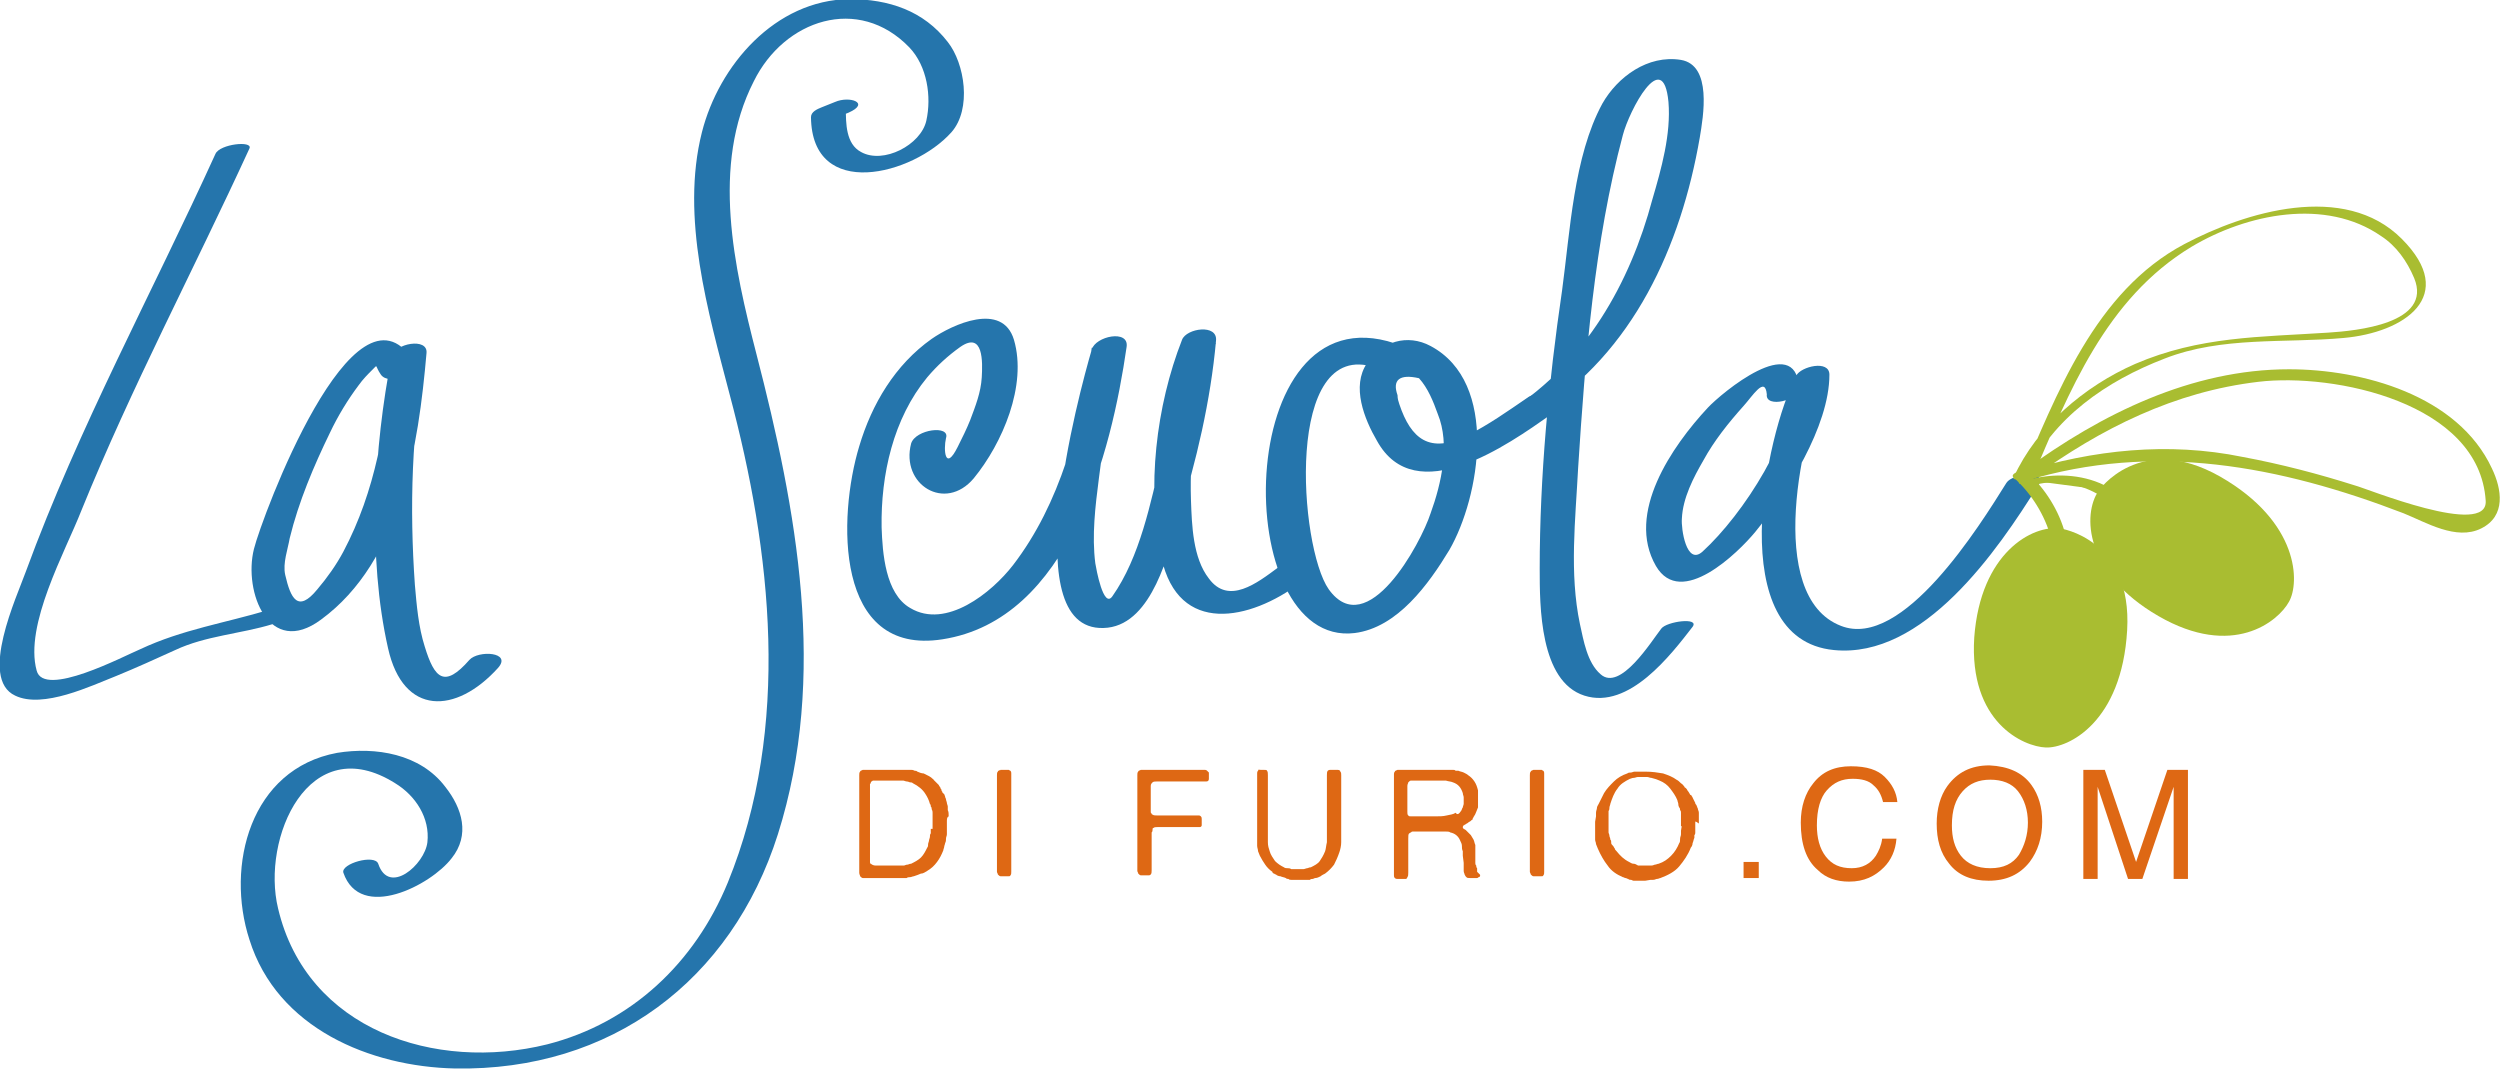
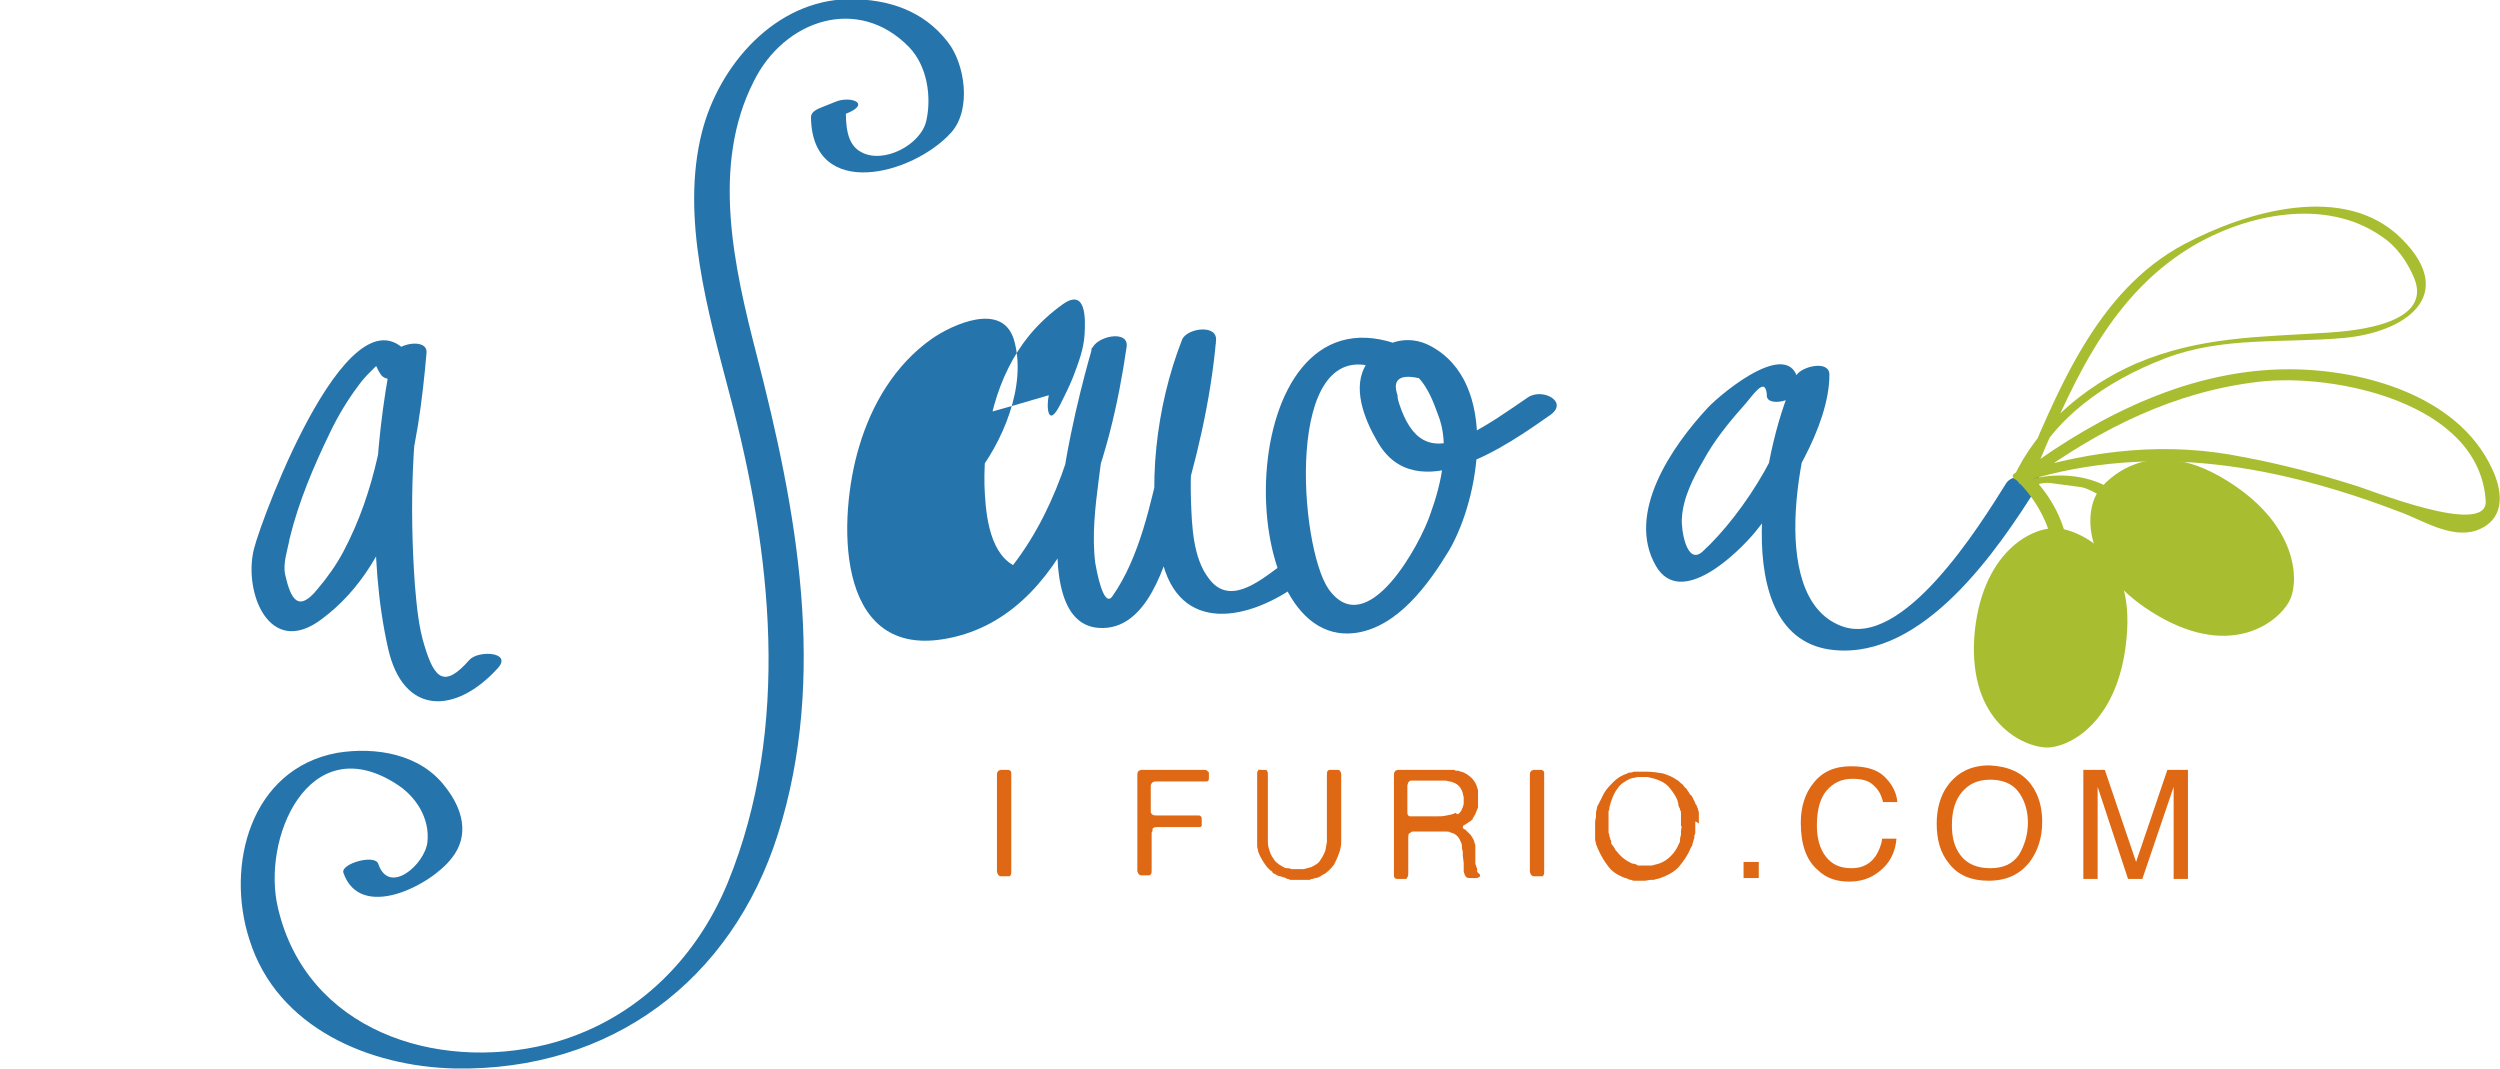
<svg xmlns="http://www.w3.org/2000/svg" version="1.1" id="Livello_1" x="0px" y="0px" viewBox="0 0 279.6 119.6" style="enable-background:new 0 0 279.6 119.6;" xml:space="preserve">
  <style type="text/css">
	.st0{fill:#DE6814;}
	.st1{fill:#2575AC;}
	.st2{fill:#A9BD31;}
</style>
  <g>
-     <path class="st0" d="M105.9,91.9c0,0.1,0,0.2,0,0.3c0,0.1,0,0.2,0,0.3v0.2c0,0,0,0.1,0,0.1c0,0,0,0.1,0,0.1c0,0.1,0,0.1,0,0.2   c0,0.1,0,0.1,0,0.2c0,0.2-0.1,0.3-0.1,0.5c0,0.2,0,0.3-0.1,0.5c0,0.1-0.1,0.3-0.1,0.4c0,0.1-0.1,0.3-0.1,0.4   c-0.2,0.5-0.4,0.9-0.7,1.3c-0.3,0.4-0.6,0.7-1.1,1c-0.2,0.1-0.4,0.3-0.7,0.3c-0.2,0.1-0.5,0.2-0.8,0.3c-0.1,0-0.3,0.1-0.4,0.1   c-0.1,0-0.3,0-0.4,0.1c-0.1,0-0.2,0-0.4,0c-0.1,0-0.2,0-0.3,0h-0.2c0,0-0.1,0-0.1,0c0,0-0.1,0-0.1,0h-3.4c-0.2,0-0.3,0-0.4,0   c-0.1,0-0.2-0.1-0.3-0.2c0-0.1-0.1-0.2-0.1-0.4c0-0.2,0-0.3,0-0.5v-10c0-0.1,0-0.3,0-0.4c0-0.2,0-0.3,0.1-0.4   c0-0.1,0.1-0.1,0.3-0.2c0,0,0,0,0.1,0c0,0,0,0,0.1,0h3.7c0.1,0,0.1,0,0.2,0c0,0,0.1,0,0.1,0c0.1,0,0.1,0,0.2,0c0.1,0,0.1,0,0.2,0   c0.1,0,0.1,0,0.2,0c0.1,0,0.1,0,0.2,0c0.1,0,0.1,0,0.2,0c0.1,0,0.1,0,0.2,0c0.1,0,0.2,0,0.4,0.1c0.1,0,0.2,0,0.3,0.1   c0.2,0.1,0.5,0.2,0.7,0.2c0.2,0.1,0.4,0.2,0.6,0.3c0.2,0.1,0.3,0.2,0.4,0.3c0,0,0.1,0,0.1,0.1c0,0,0.1,0.1,0.1,0.1   c0.1,0.1,0.1,0.1,0.2,0.2c0.1,0.1,0.1,0.1,0.2,0.2c0.1,0.1,0.1,0.1,0.1,0.1c0,0.1,0.1,0.1,0.1,0.2c0.1,0.1,0.1,0.1,0.1,0.2   c0.1,0.1,0.1,0.1,0.1,0.2c0,0.1,0.1,0.1,0.1,0.2c0,0,0,0.1,0.1,0.1c0,0,0,0.1,0.1,0.1c0,0.1,0.1,0.2,0.1,0.3c0,0.1,0.1,0.2,0.1,0.3   c0,0.1,0.1,0.3,0.1,0.4c0,0.1,0.1,0.3,0.1,0.4c0,0.1,0,0.1,0,0.2c0,0.1,0,0.1,0,0.2c0.1,0.2,0.1,0.4,0.1,0.7   C105.9,91.4,105.9,91.6,105.9,91.9 M104.3,92.7c0-0.1,0-0.2,0-0.4V92c0-0.1,0-0.2,0-0.3c0-0.1,0-0.2,0-0.2c0,0,0-0.1,0-0.1   c0,0,0-0.1,0-0.1c0-0.1,0-0.2,0-0.4c0-0.1,0-0.2-0.1-0.4c0-0.1,0-0.2-0.1-0.3c0-0.1,0-0.2-0.1-0.3c-0.1-0.4-0.3-0.8-0.5-1.1   c-0.3-0.5-0.8-0.9-1.4-1.2c-0.1-0.1-0.2-0.1-0.3-0.1c-0.1,0-0.2-0.1-0.4-0.1c-0.1,0-0.3-0.1-0.4-0.1c-0.1,0-0.3,0-0.4,0h-0.4   c0,0-0.1,0-0.1,0h-0.1h-2.1c0,0-0.1,0-0.1,0c0,0-0.1,0-0.1,0c-0.1,0-0.1,0-0.2,0.1c-0.1,0-0.1,0.1-0.1,0.1s0,0.1-0.1,0.2V88   c0,0,0,0.1,0,0.2v0.2V96v0.2c0,0.1,0,0.1,0,0.1v0.1c0,0.1,0,0.2,0.1,0.2c0.1,0.1,0.3,0.2,0.5,0.2c0.2,0,0.5,0,0.7,0h1   c0.1,0,0.2,0,0.3,0c0.1,0,0.2,0,0.2,0h0.2c0.1,0,0.1,0,0.2,0c0.1,0,0.1,0,0.2,0c0.1,0,0.1,0,0.2,0c0.1,0,0.1,0,0.2,0   c0.1,0,0.2-0.1,0.4-0.1c0.1,0,0.2-0.1,0.4-0.1c0.4-0.2,0.8-0.4,1.1-0.7c0.3-0.3,0.5-0.7,0.7-1.1c0.1-0.1,0.1-0.3,0.1-0.4   c0-0.1,0.1-0.3,0.1-0.4c0-0.1,0.1-0.3,0.1-0.4c0-0.1,0-0.3,0.1-0.4c0-0.1,0-0.1,0-0.1V92.7z" />
    <path class="st0" d="M111.9,86.1c0.1,0,0.2,0,0.3,0c0.1,0,0.2,0,0.3,0c0.1,0,0.2,0,0.3,0c0.1,0,0.1,0.1,0.2,0.1   c0.1,0.1,0.1,0.2,0.1,0.3c0,0.1,0,0.3,0,0.4v1.6v6.5v2v0.5c0,0.2,0,0.3-0.1,0.4c0,0.1-0.1,0.1-0.2,0.1c-0.1,0-0.1,0-0.2,0h-0.3   c-0.2,0-0.3,0-0.4,0c-0.1,0-0.2-0.1-0.3-0.2c0-0.1-0.1-0.2-0.1-0.3v-0.4V96v-7.1v-1.8c0-0.1,0-0.3,0-0.4c0-0.2,0-0.3,0.1-0.4   c0-0.1,0.1-0.1,0.3-0.2C111.8,86.1,111.8,86.1,111.9,86.1C111.8,86.2,111.9,86.2,111.9,86.1" />
    <path class="st0" d="M127.7,86.1h5.2h1.4h0.4c0.1,0,0.2,0,0.3,0.1c0.1,0.1,0.1,0.1,0.2,0.2c0,0.1,0,0.2,0,0.4c0,0.1,0,0.1,0,0.2   c0,0.1,0,0.1,0,0.1c0,0.2-0.1,0.3-0.3,0.3c-0.2,0-0.3,0-0.6,0h-1.8H130c-0.2,0-0.4,0-0.6,0c-0.2,0-0.4,0-0.5,0.1   c-0.1,0.1-0.2,0.2-0.2,0.4c0,0.2,0,0.3,0,0.5v1.7c0,0.1,0,0.2,0,0.3c0,0.1,0,0.2,0,0.3v0.1c0,0.1,0,0.1,0.1,0.2   c0,0.1,0.1,0.1,0.1,0.1c0.1,0.1,0.3,0.1,0.5,0.1c0.2,0,0.4,0,0.6,0h3.1c0.1,0,0.2,0,0.3,0c0.1,0,0.2,0,0.4,0c0.1,0,0.2,0,0.3,0   c0.1,0,0.2,0.1,0.2,0.1c0.1,0.1,0.1,0.2,0.1,0.3v0.3v0.2c0,0.1,0,0.1,0,0.2c0,0.1-0.1,0.2-0.2,0.2c0,0-0.1,0-0.1,0c0,0-0.1,0-0.1,0   c0,0-0.1,0-0.1,0c-0.1,0-0.1,0-0.1,0H133h-2.9c-0.2,0-0.4,0-0.6,0c-0.2,0-0.4,0-0.5,0.1c-0.1,0-0.1,0.1-0.1,0.2   c0,0.1,0,0.2-0.1,0.3c0,0.1,0,0.3,0,0.4s0,0.2,0,0.3v2.9c0,0.2,0,0.4,0,0.6c0,0.2,0,0.4-0.1,0.5c0,0-0.1,0.1-0.2,0.1   c-0.1,0-0.1,0-0.2,0H128c-0.2,0-0.3,0-0.4,0c-0.1,0-0.2-0.1-0.3-0.2c0-0.1-0.1-0.2-0.1-0.3v-0.4V96v-7.1v-1.8c0-0.1,0-0.3,0-0.4   c0-0.2,0-0.3,0.1-0.4c0-0.1,0.1-0.1,0.3-0.2C127.6,86.1,127.6,86.1,127.7,86.1C127.6,86.1,127.7,86.1,127.7,86.1" />
    <path class="st0" d="M140.7,86.1c0.2,0,0.3,0,0.6,0c0.2,0,0.4,0,0.4,0.1c0.1,0.1,0.1,0.3,0.1,0.5c0,0.2,0,0.4,0,0.6v2.5V93   c0,0.4,0,0.8,0,1.2c0,0.4,0.1,0.7,0.2,1c0.1,0.4,0.4,0.8,0.6,1.1c0.3,0.3,0.6,0.5,1,0.7c0.1,0.1,0.3,0.1,0.4,0.1   c0.1,0,0.3,0,0.4,0.1c0.1,0,0.1,0,0.2,0c0.1,0,0.1,0,0.2,0h0.2c0.1,0,0.1,0,0.2,0c0.1,0,0.1,0,0.2,0c0.1,0,0.1,0,0.2,0   c0.1,0,0.1,0,0.2,0c0.1,0,0.3-0.1,0.4-0.1c0.1,0,0.2-0.1,0.4-0.1c0.4-0.2,0.8-0.4,1-0.7c0.2-0.3,0.4-0.6,0.6-1.1   c0.1-0.3,0.1-0.6,0.2-1c0-0.4,0-0.7,0-1.1v-2.8v-2.9c0-0.2,0-0.4,0-0.7c0-0.2,0-0.4,0.1-0.5c0.1-0.1,0.2-0.1,0.3-0.1h0.4   c0.1,0,0.1,0,0.2,0c0.1,0,0.1,0,0.2,0c0.2,0,0.3,0.1,0.3,0.2c0.1,0.1,0.1,0.2,0.1,0.4c0,0.2,0,0.3,0,0.5v2.3V93c0,0.4,0,0.8,0,1.2   c0,0.4-0.1,0.8-0.2,1.1c-0.2,0.6-0.4,1-0.6,1.4c-0.3,0.4-0.6,0.7-1,1c-0.2,0.1-0.4,0.2-0.5,0.3c-0.2,0.1-0.4,0.2-0.6,0.2   c-0.1,0-0.2,0.1-0.3,0.1c-0.1,0-0.2,0-0.3,0.1c-0.1,0-0.2,0-0.3,0c-0.1,0-0.2,0-0.3,0h-0.2c-0.1,0-0.1,0-0.3,0c-0.1,0-0.2,0-0.3,0   h-0.2c-0.1,0-0.2,0-0.2,0c-0.1,0-0.2,0-0.2,0h-0.1c-0.1,0-0.2,0-0.3-0.1c-0.1,0-0.2,0-0.3-0.1c-0.2-0.1-0.4-0.1-0.6-0.2   c-0.2,0-0.4-0.1-0.5-0.2c-0.1,0-0.2-0.1-0.2-0.1c-0.1,0-0.2-0.1-0.2-0.2c-0.3-0.2-0.6-0.5-0.8-0.8c-0.2-0.3-0.4-0.6-0.6-1   c-0.1-0.2-0.1-0.3-0.2-0.5c0-0.2-0.1-0.4-0.1-0.6c0-0.1,0-0.2,0-0.3c0-0.1,0-0.2,0-0.3v-0.2c0-0.1,0-0.2,0-0.3c0-0.1,0-0.2,0-0.3   v-1.1V88v-1.2v-0.3c0-0.1,0-0.2,0.1-0.3c0-0.1,0.1-0.1,0.3-0.2C140.7,86.1,140.7,86.1,140.7,86.1" />
    <path class="st0" d="M165.5,97.8c0.1,0.1,0,0.3-0.1,0.3c-0.1,0-0.1,0.1-0.2,0.1c-0.1,0-0.2,0-0.3,0h-0.5c-0.2,0-0.3,0-0.4-0.1   c-0.1-0.1-0.1-0.1-0.2-0.3c0-0.1-0.1-0.2-0.1-0.4c0,0,0-0.1,0-0.1v-0.1c0-0.1,0-0.1,0-0.2c0,0,0-0.1,0-0.1c0-0.1,0-0.1,0-0.2v-0.2   l-0.1-0.8c0-0.1,0-0.2,0-0.2c0-0.1,0-0.2,0-0.3c-0.1-0.2-0.1-0.4-0.1-0.6c0-0.2-0.1-0.4-0.2-0.6c-0.2-0.5-0.6-0.8-1.1-0.9   c-0.1-0.1-0.3-0.1-0.5-0.1c-0.2,0-0.4,0-0.6,0H158c-0.1,0-0.1,0-0.2,0.1c-0.1,0-0.1,0.1-0.2,0.1c-0.1,0.1-0.1,0.3-0.1,0.6   c0,0.3,0,0.5,0,0.7v2.5c0,0.2,0,0.4,0,0.6c0,0.2,0,0.4-0.1,0.5c0,0.1-0.1,0.1-0.1,0.2c0,0-0.1,0-0.1,0c0,0-0.1,0-0.1,0   c0,0-0.1,0-0.2,0c-0.1,0-0.1,0-0.2,0c-0.1,0-0.2,0-0.4,0c-0.1,0-0.2,0-0.3-0.1c-0.1-0.1-0.1-0.2-0.1-0.3v-0.4V87c0-0.1,0-0.3,0-0.4   s0-0.2,0.1-0.3c0-0.1,0.1-0.1,0.3-0.2c0,0,0,0,0.1,0c0,0,0,0,0.1,0h4.9c0.1,0,0.2,0,0.3,0c0.1,0,0.2,0,0.2,0h0.2c0.1,0,0.1,0,0.2,0   c0.1,0,0.1,0,0.2,0c0.1,0,0.2,0,0.3,0.1c0.1,0,0.2,0,0.3,0c0.2,0.1,0.4,0.1,0.6,0.2c0.2,0.1,0.4,0.2,0.5,0.3   c0.3,0.2,0.5,0.4,0.7,0.7c0.2,0.3,0.3,0.6,0.4,1c0,0.1,0,0.2,0,0.3c0,0.1,0,0.2,0,0.3v0.2c0,0.1,0,0.1,0,0.2c0,0.1,0,0.1,0,0.2v0.2   c0,0.1,0,0.2,0,0.3c0,0.1,0,0.2,0,0.2c-0.1,0.2-0.1,0.3-0.2,0.5c-0.1,0.2-0.1,0.3-0.2,0.4c0,0.1-0.1,0.1-0.1,0.2   c0,0-0.1,0.1-0.1,0.2c0,0,0,0,0,0c0,0,0,0,0,0c0,0,0,0.1-0.1,0.1c0,0-0.1,0.1-0.1,0.1c-0.1,0.1-0.2,0.1-0.3,0.2   c-0.1,0.1-0.2,0.1-0.3,0.2c-0.1,0-0.1,0.1-0.2,0.1c0,0-0.1,0.1-0.1,0.2c0,0.1,0,0.1,0.1,0.2c0.1,0,0.1,0.1,0.2,0.1   c0.1,0.1,0.2,0.2,0.3,0.3c0.1,0.1,0.2,0.2,0.3,0.3c0.1,0.2,0.2,0.3,0.3,0.5c0.1,0.2,0.1,0.4,0.2,0.6c0,0.1,0,0.2,0,0.3   c0,0.1,0,0.2,0,0.3c0,0.1,0,0.2,0,0.2c0,0.1,0,0.2,0,0.2v0.2c0,0.1,0,0.2,0,0.3c0,0.1,0,0.2,0,0.3c0,0,0,0.1,0,0.1c0,0,0,0.1,0,0.1   c0,0.1,0,0.2,0.1,0.3c0,0.1,0,0.2,0.1,0.3c0,0.1,0,0.1,0,0.2c0,0.1,0,0.1,0,0.2L165.5,97.8z M163.4,90.7c0.1-0.1,0.1-0.3,0.2-0.4   c0-0.1,0.1-0.3,0.1-0.4v-0.2c0-0.2,0-0.3,0-0.5c0-0.2-0.1-0.3-0.1-0.5c-0.2-0.6-0.5-1-1.1-1.2c-0.2-0.1-0.5-0.1-0.8-0.2   c-0.3,0-0.6,0-0.9,0H158c0,0,0,0-0.1,0s-0.1,0-0.1,0c-0.1,0-0.2,0.1-0.3,0.2c0,0.1-0.1,0.2-0.1,0.4c0,0.2,0,0.3,0,0.5v1.9   c0,0.2,0,0.3,0,0.5c0,0.2,0,0.3,0.1,0.4c0.1,0.1,0.1,0.1,0.3,0.1c0.1,0,0.2,0,0.4,0h1.1c0.4,0,0.9,0,1.3,0c0.4,0,0.8,0,1.2-0.1   c0.4-0.1,0.7-0.1,1-0.3C163,91.2,163.2,91,163.4,90.7" />
    <path class="st0" d="M171.5,86.1c0.1,0,0.2,0,0.3,0c0.1,0,0.2,0,0.3,0c0.1,0,0.2,0,0.3,0c0.1,0,0.1,0.1,0.2,0.1   c0.1,0.1,0.1,0.2,0.1,0.3c0,0.1,0,0.3,0,0.4v1.6v6.5v2v0.5c0,0.2,0,0.3-0.1,0.4c0,0.1-0.1,0.1-0.2,0.1c-0.1,0-0.1,0-0.2,0h-0.3   c-0.2,0-0.3,0-0.4,0c-0.1,0-0.2-0.1-0.3-0.2c0-0.1-0.1-0.2-0.1-0.3v-0.4V96v-7.1v-1.8c0-0.1,0-0.3,0-0.4c0-0.2,0-0.3,0.1-0.4   c0-0.1,0.1-0.1,0.3-0.2C171.4,86.1,171.4,86.1,171.5,86.1C171.5,86.2,171.5,86.2,171.5,86.1" />
    <path class="st0" d="M189.6,91.9c0,0.1,0,0.1,0,0.2c0,0.1,0,0.2,0,0.2v0.2c0,0.1,0,0.2,0,0.3c0,0.1,0,0.2,0,0.3   c0,0.1,0,0.2-0.1,0.3c0,0.1,0,0.2,0,0.3c-0.1,0.2-0.1,0.4-0.2,0.6c0,0.2-0.1,0.4-0.2,0.5c-0.3,0.8-0.8,1.5-1.3,2.1   c-0.5,0.6-1.3,1-2.1,1.3c-0.1,0-0.2,0.1-0.4,0.1c-0.1,0-0.2,0.1-0.4,0.1c-0.1,0-0.1,0-0.2,0c0,0-0.1,0-0.1,0l-0.6,0.1   c0,0-0.1,0-0.2,0c-0.1,0-0.2,0-0.2,0c-0.1,0-0.1,0-0.2,0c-0.1,0-0.1,0-0.1,0h-0.2c-0.1,0-0.2,0-0.2,0c-0.1,0-0.1,0-0.2,0   c-0.1,0-0.2-0.1-0.3-0.1c-0.1,0-0.2,0-0.3-0.1c-0.1,0-0.2-0.1-0.3-0.1c-0.1,0-0.2-0.1-0.3-0.1c-0.7-0.3-1.3-0.7-1.7-1.3   c-0.4-0.5-0.8-1.2-1.1-1.9c-0.1-0.2-0.1-0.3-0.2-0.5c0-0.2-0.1-0.3-0.1-0.5c0,0,0-0.1,0-0.1s0-0.1,0-0.1c0-0.1,0-0.2,0-0.3   s0-0.2,0-0.3c0,0,0-0.1,0-0.1c0,0,0-0.1,0-0.1v-0.4c0-0.1,0-0.1,0-0.2c0-0.1,0-0.2,0-0.2v-0.2l0.1-0.6c0-0.1,0-0.1,0-0.2   c0-0.1,0-0.1,0-0.2c0-0.2,0.1-0.4,0.1-0.5c0-0.2,0.1-0.3,0.2-0.5c0.1-0.2,0.2-0.4,0.3-0.6c0.1-0.2,0.2-0.4,0.3-0.6   c0.3-0.5,0.7-0.9,1.1-1.3c0.4-0.4,0.9-0.7,1.5-0.9c0.1-0.1,0.3-0.1,0.4-0.1c0.1,0,0.3-0.1,0.4-0.1c0.1,0,0.1,0,0.2,0   c0.1,0,0.1,0,0.2,0c0.1,0,0.2,0,0.3,0c0.1,0,0.2,0,0.3,0c0,0,0.1,0,0.1,0c0,0,0.1,0,0.1,0c0.8,0,1.4,0.1,2,0.2   c0.6,0.2,1.1,0.4,1.5,0.7c0.2,0.1,0.3,0.2,0.5,0.4c0.2,0.1,0.3,0.3,0.4,0.4c0,0.1,0.1,0.1,0.1,0.1c0,0,0.1,0.1,0.1,0.1   c0.1,0.1,0.1,0.2,0.2,0.3c0.1,0.1,0.1,0.2,0.2,0.3c0,0.1,0,0.1,0.1,0.1c0,0,0.1,0.1,0.1,0.1c0,0.1,0.1,0.1,0.1,0.2   c0.1,0.2,0.2,0.4,0.3,0.6c0,0.1,0,0.1,0.1,0.2s0,0.1,0.1,0.2c0,0.1,0.1,0.2,0.1,0.3c0,0.1,0.1,0.2,0.1,0.4c0,0.1,0,0.1,0,0.2   c0,0.1,0,0.1,0,0.2c0,0.1,0,0.2,0,0.2c0,0.1,0,0.2,0,0.3v0.1c0,0.1,0,0.1,0,0.2C189.6,91.8,189.6,91.9,189.6,91.9 M188,92.4   c0-0.1,0-0.2,0-0.3c0-0.1,0-0.2,0-0.3v-0.1c0-0.1,0-0.1,0-0.2c0,0,0-0.1,0-0.2c0-0.1,0-0.1,0-0.2c0-0.1,0-0.1,0-0.2   c0-0.1,0-0.2-0.1-0.3c0-0.1,0-0.2-0.1-0.3c-0.1-0.2-0.1-0.3-0.1-0.4c0-0.1-0.1-0.3-0.1-0.4c-0.2-0.5-0.5-0.9-0.8-1.3   c-0.3-0.4-0.7-0.7-1.2-0.9c-0.2-0.1-0.5-0.2-0.9-0.3c-0.2,0-0.3-0.1-0.5-0.1s-0.4,0-0.6,0c-0.1,0-0.2,0-0.2,0s-0.2,0-0.2,0   c-0.2,0-0.3,0.1-0.5,0.1c-0.2,0-0.3,0.1-0.4,0.1c-0.6,0.3-1.1,0.6-1.4,1.1c-0.4,0.5-0.6,1.1-0.8,1.7c0,0.1-0.1,0.3-0.1,0.4   c0,0.1,0,0.3-0.1,0.4c0,0.1,0,0.1,0,0.2s0,0.1,0,0.2c0,0,0,0.1,0,0.1c0,0.1,0,0.1,0,0.1v0.2c0,0.1,0,0.2,0,0.3s0,0.2,0,0.3   c0,0,0,0.1,0,0.1c0,0,0,0.1,0,0.1c0,0.1,0,0.2,0,0.3c0,0.1,0,0.2,0,0.3c0,0,0,0.1,0,0.1c0,0,0,0.1,0,0.1c0,0.1,0.1,0.2,0.1,0.4   c0,0.1,0.1,0.2,0.1,0.4c0.1,0.1,0.1,0.2,0.1,0.4c0,0.1,0.1,0.2,0.2,0.3c0.1,0.1,0.1,0.2,0.2,0.3c0,0.1,0.1,0.2,0.2,0.3   c0.4,0.5,0.8,0.9,1.4,1.2c0.2,0.1,0.3,0.2,0.5,0.2s0.3,0.1,0.5,0.2c0.1,0,0.2,0,0.2,0c0.1,0,0.1,0,0.2,0c0.1,0,0.1,0,0.2,0   c0.1,0,0.2,0,0.3,0h0.2c0.1,0,0.1,0,0.2,0c0.1,0,0.1,0,0.2,0c0.2,0,0.3-0.1,0.4-0.1c0.1,0,0.3-0.1,0.4-0.1c0.6-0.2,1-0.5,1.4-0.9   c0.4-0.4,0.7-0.9,0.9-1.4c0.1-0.1,0.1-0.3,0.1-0.5c0-0.2,0.1-0.3,0.1-0.5c0-0.1,0-0.1,0-0.2c0-0.1,0-0.1,0-0.2l0.1-0.6V92.4z" />
-     <path class="st1" d="M24.1,17.2C17,32.8,8.8,47.8,2.9,63.9c-1,2.8-5.3,12-1.2,13.9c3.1,1.5,8.5-1.1,11.3-2.2   c2.2-0.9,4.4-1.9,6.6-2.9c3.4-1.6,7.3-1.8,10.9-2.9c2.3-0.7,1.9-2.3-0.4-1.6c-5,1.5-9.7,2.2-14.4,4.4C13.8,73.4,4.9,78.1,4.1,75   c-1.4-5.1,3.2-13.3,5-17.9c5.6-13.8,12.6-27,18.8-40.5C28.3,15.7,24.6,16.1,24.1,17.2" />
    <path class="st1" d="M46.2,40.3c-6.6-10.2-16.9,17.5-17.8,21.1c-1.2,4.8,1.7,12.2,7.5,7.9c9-6.6,10.9-19.5,11.8-29.8   c0.2-1.8-3.6-1.1-3.9,0.4c-2,10.2-2.7,22.4-0.4,32.6c1.7,7.6,7.6,7.4,12.3,2.2c1.6-1.8-2.2-2-3.2-0.9c-2.8,3.2-3.9,2.1-5-1.5   c-0.7-2.2-0.9-4.6-1.1-6.9c-0.6-8.5-0.4-17.6,1.3-25.9c-1.3,0.1-2.6,0.3-3.9,0.4c-0.6,7.6-1.8,15-5.4,21.8   c-0.8,1.5-1.8,2.9-2.9,4.2c-2.2,2.7-3,1-3.6-1.6c-0.3-1.3,0.3-2.9,0.5-4.1c1-4.1,2.7-8.1,4.5-11.8c0.9-1.9,2-3.7,3.2-5.3   c0.5-0.7,1-1.2,1.6-1.8c0.6-0.6,0.2-0.4,0.9,0.6C43.5,43.2,47.2,41.8,46.2,40.3" />
-     <path class="st1" d="M101.9,49.6c-1.2,4.6,3.8,7.7,7,3.9c3.2-3.9,6-10.4,4.5-15.5c-1.3-4.3-6.9-1.7-9.2-0.1   c-4.1,2.9-6.7,7.3-8.1,12c-2.4,7.9-2.8,23.5,9.3,21.6c14.2-2.2,18.9-20.9,20.6-32.7c0.3-2-3.5-1.2-3.9,0.3   c-1.4,4.8-8.9,32.3,1.8,31.1c5-0.6,6.8-8.4,7.9-12.2c2-6.4,3.6-13.2,4.2-19.9c0.2-1.9-3.3-1.4-3.8-0.1c-2.9,7.4-4,16.6-2.3,24.4   c1.9,8.7,9.9,7,15.5,2.8c2.1-1.6-1-2.8-2.5-1.7c-2.3,1.7-5.5,4.2-7.7,1.2c-1.8-2.3-1.9-6-2-8.7c-0.2-5.8,0.7-12.2,2.8-17.6   c-1.3,0-2.5,0-3.8-0.1c-0.4,4.3-1.4,8.6-2.3,12.8c-1.2,5.1-2.4,11.2-5.5,15.6c-1,1.4-1.8-3.1-1.9-3.7c-0.4-3.1,0-6.4,0.4-9.5   c0.6-5,1.7-10.1,3.1-14.9c-1.3,0.1-2.6,0.2-3.9,0.3c-1.2,8.5-3.5,17.4-8.8,24.3c-2.4,3.1-7.5,7.2-11.5,4.8c-2.8-1.6-3.1-6.2-3.2-9   c-0.1-5.9,1.3-12.2,5.1-16.8c1.1-1.3,2.3-2.4,3.7-3.4c2.6-1.8,2.5,1.7,2.4,3.4c-0.1,1.7-0.7,3.2-1.3,4.8c-0.4,1-0.9,2-1.4,3   c-1.4,2.8-1.6,0.3-1.3-1C106.3,47.5,102.4,48,101.9,49.6" />
+     <path class="st1" d="M101.9,49.6c-1.2,4.6,3.8,7.7,7,3.9c3.2-3.9,6-10.4,4.5-15.5c-1.3-4.3-6.9-1.7-9.2-0.1   c-4.1,2.9-6.7,7.3-8.1,12c-2.4,7.9-2.8,23.5,9.3,21.6c14.2-2.2,18.9-20.9,20.6-32.7c0.3-2-3.5-1.2-3.9,0.3   c-1.4,4.8-8.9,32.3,1.8,31.1c5-0.6,6.8-8.4,7.9-12.2c2-6.4,3.6-13.2,4.2-19.9c0.2-1.9-3.3-1.4-3.8-0.1c-2.9,7.4-4,16.6-2.3,24.4   c1.9,8.7,9.9,7,15.5,2.8c2.1-1.6-1-2.8-2.5-1.7c-2.3,1.7-5.5,4.2-7.7,1.2c-1.8-2.3-1.9-6-2-8.7c-0.2-5.8,0.7-12.2,2.8-17.6   c-1.3,0-2.5,0-3.8-0.1c-0.4,4.3-1.4,8.6-2.3,12.8c-1.2,5.1-2.4,11.2-5.5,15.6c-1,1.4-1.8-3.1-1.9-3.7c-0.4-3.1,0-6.4,0.4-9.5   c0.6-5,1.7-10.1,3.1-14.9c-1.3,0.1-2.6,0.2-3.9,0.3c-1.2,8.5-3.5,17.4-8.8,24.3c-2.8-1.6-3.1-6.2-3.2-9   c-0.1-5.9,1.3-12.2,5.1-16.8c1.1-1.3,2.3-2.4,3.7-3.4c2.6-1.8,2.5,1.7,2.4,3.4c-0.1,1.7-0.7,3.2-1.3,4.8c-0.4,1-0.9,2-1.4,3   c-1.4,2.8-1.6,0.3-1.3-1C106.3,47.5,102.4,48,101.9,49.6" />
    <path class="st1" d="M156,38.4c-18.3-6.1-18.5,34.1-4.5,32.4c4.8-0.6,8.3-5.5,10.6-9.3c3.4-5.9,5.6-18.7-2.1-22.8   c-2.6-1.4-5.5-0.5-7.1,1.9c-1.8,2.6-0.3,6.3,1.1,8.7c4.3,7.8,14.7,0.4,19.4-2.9c2.1-1.5-1-3.1-2.6-1.9c-2.2,1.5-4.3,3-6.7,4.2   c-4.2,2.1-6.3,0.4-7.6-3.5c-0.1-0.3-0.2-0.6-0.2-1c-0.6-1.7,0.2-2.4,2.4-1.9c1,1.1,1.6,2.6,2.1,4c1.4,3.4,0.4,7.8-0.8,11.1   c-1.1,3.4-7.1,14.5-11.4,8.5c-3.3-4.7-5-28.2,5.2-24.8C155.6,41.7,158.4,39.2,156,38.4" />
-     <path class="st1" d="M171.9,46.2c10.8-6.8,16.1-18.7,18.2-30.8c0.4-2.4,1.4-8.1-2.1-8.7c-3.7-0.6-7.1,1.9-8.8,4.9   c-3.2,5.9-3.6,14.3-4.5,20.9c-1.5,10.2-2.5,20.8-2.5,31.1c0,4.2,0,12.6,5,14.2c5,1.6,9.7-4.6,12.1-7.7c0.8-1.1-2.9-0.6-3.5,0.2   c-1.1,1.4-4.6,7.1-6.8,5.1c-1.5-1.3-1.9-3.8-2.3-5.6c-1.2-5.7-0.5-11.7-0.2-17.5c0.8-12.4,1.8-25.2,5-37.2c0.7-2.7,4.5-10,5.1-3.7   c0.3,3.6-0.8,7.5-1.8,10.9c-2.5,9.4-7.5,18.2-15.9,23.6C167.2,47.1,171.1,46.7,171.9,46.2" />
    <path class="st1" d="M201.2,43.3c-0.4-6.2-8.6,0.6-10.2,2.3c-4,4.3-9.2,11.8-5.8,17.7c2.8,4.8,9.2-1.5,11.1-3.8   c3.5-4.3,8.3-11.8,8.3-17.6c0-1.7-3.2-0.9-3.7,0.1c-3.5,6.7-8.2,29.5,4.2,30.7c10,1,18.3-11.1,22.9-18.5c1-1.6-2.9-1.3-3.6-0.2   c-3,4.8-11.6,18.7-18.5,16c-8.6-3.3-4.4-22.1-1.4-28c-1.2,0-2.5,0.1-3.7,0.1c0,6.4-5.8,15.4-10.4,19.6c-1.8,1.6-2.4-2.6-2.3-3.7   c0.1-2.3,1.3-4.6,2.4-6.5c1.2-2.2,2.8-4.2,4.5-6.1c1-1.1,2.4-3.4,2.6-1.3C197.4,45.7,201.3,44.8,201.2,43.3" />
    <path class="st1" d="M93.4,11.4c-0.5,0.2-1,0.4-1.5,0.6c-0.5,0.2-1.2,0.5-1.2,1.1c0.1,9.4,11.4,6.5,15.7,1.7   c2.3-2.6,1.5-7.7-0.4-10.1c-2.7-3.5-6.6-4.8-11-4.8c-8.3,0.1-14.6,7.4-16.5,14.9c-2.4,9.5,0.7,20.1,3.1,29.3   c4.7,17.6,6.9,37.2-0.2,54.6c-3.7,9-10.8,15.7-20.2,18.1c-12.5,3.1-26.9-1.6-30.1-15.2c-1.9-7.8,3.4-20.1,13.1-14   c2.3,1.4,3.9,3.9,3.6,6.6c-0.3,2.5-4.3,6-5.5,2.4c-0.4-1.1-4.2,0-3.9,1c1.9,5.5,9.8,1.4,12.1-1.6c2.1-2.6,1.2-5.6-0.7-8   c-2.8-3.7-7.8-4.5-12.1-3.8c-9.7,1.8-12.5,12.6-9.8,20.9c3.1,9.9,13.5,14.2,23,14.4c17.4,0.3,30.9-9.8,36.1-26.2   c5.6-17.7,2.1-36.3-2.4-53.7c-2.5-9.7-5.1-21.1-0.3-30.5c3.4-6.9,11.7-9.7,17.4-3.8c2,2.1,2.5,5.5,1.9,8.2   c-0.6,2.7-4.8,4.9-7.3,3.5c-1.7-0.9-1.7-3.2-1.7-4.9c-0.4,0.4-0.8,0.7-1.2,1.1c0.5-0.2,1-0.4,1.5-0.6C97.4,11.5,95,10.7,93.4,11.4" />
    <path class="st2" d="M226.5,53.8c14.4-4.4,28.5-1.7,42.3,3.6c2.5,1,5.9,3.1,8.7,1.7c2.8-1.4,2.3-4.4,1.2-6.7   c-3.8-8.2-14.5-11.1-22.7-11.1c-10.9,0-21,5-29.6,11.3c-0.9,0.6,0.4,1.2,1,0.8c7.6-5.5,15.8-9.6,25.2-10.7   c8.4-1,24.7,2.3,25.4,13.3c0.3,4.2-13.4-1.4-14.6-1.7c-4.1-1.3-8.3-2.4-12.6-3.2c-8.3-1.7-16.7-0.8-24.7,1.7   C225.3,53,225.6,54.1,226.5,53.8" />
    <path class="st2" d="M227.2,53.7c4.2-9.9,8.3-20.3,17.9-26.1c6.2-3.7,15-5.5,21.2-1.2c1.7,1.1,2.9,2.8,3.7,4.7   c2.1,5.1-6.5,5.9-9.6,6.1c-7.6,0.5-14.4,0.4-21.6,3.5c-5.7,2.5-11,7-13.6,12.7c-0.2,0.4,1.2,0.2,1.4-0.2c3-6.5,9-10.6,15.5-13.1   c6.4-2.5,13.4-1.7,20-2.3c6.8-0.6,12.9-4.7,6.5-11.1c-6.4-6.4-17.5-3-24.3,0.6c-10,5.3-14.3,16.8-18.5,26.6   C225.6,54.3,227,54.2,227.2,53.7" />
    <path class="st2" d="M230.4,59.1c0,0,8.1,1.1,7.5,11.4c-0.6,10.3-6.6,13.2-9.1,13.1c-2.5-0.1-8.6-2.8-8-12.3   C221.5,61.8,227.3,58.7,230.4,59.1" />
    <path class="st2" d="M234.7,54.9c0,0,4.6-6.7,13.6-1.6c8.9,5.1,8.9,11.9,7.7,14c-1.2,2.2-6.3,6.4-14.6,1.6   C233.1,64.1,232.9,57.5,234.7,54.9" />
    <path class="st2" d="M225.9,53.1c1.9,1.7,3.7,4.5,4.2,6.9" />
    <path class="st2" d="M225.2,53.4c2,1.8,3.5,4.2,4.2,6.8c0.1,0.6,1.7,0.2,1.6-0.4c-0.7-2.7-2.3-5.2-4.3-7   C226.2,52.4,224.7,53,225.2,53.4" />
    <path class="st2" d="M227.6,53.8c2.2-0.6,5.6-0.2,7.6,1" />
    <path class="st2" d="M227.7,54.2c2.3-0.6,4.8-0.1,6.8,1c0.4,0.2,1.8-0.4,1.3-0.7c-2.5-1.4-5.6-1.6-8.3-1   C226.6,53.7,226.8,54.4,227.7,54.2" />
  </g>
  <rect x="195" y="96.4" class="st0" width="1.7" height="1.8" />
  <g>
    <path class="st0" d="M210.8,86.9c0.8,0.8,1.3,1.7,1.4,2.8h-1.6c-0.2-0.8-0.5-1.4-1.1-1.9c-0.5-0.5-1.3-0.7-2.3-0.7   c-1.2,0-2.1,0.4-2.9,1.3c-0.7,0.8-1.1,2.1-1.1,3.9c0,1.4,0.3,2.6,1,3.5c0.7,0.9,1.6,1.3,2.9,1.3c1.2,0,2.1-0.5,2.7-1.4   c0.3-0.5,0.6-1.1,0.7-1.9h1.6c-0.1,1.3-0.6,2.4-1.4,3.2c-1,1-2.2,1.6-3.9,1.6c-1.4,0-2.6-0.4-3.5-1.3c-1.3-1.1-1.9-2.9-1.9-5.3   c0-1.8,0.5-3.3,1.4-4.4c1-1.3,2.4-1.9,4.2-1.9C208.8,85.7,210,86.1,210.8,86.9" />
    <path class="st0" d="M227.2,87.8c0.8,1.1,1.2,2.5,1.2,4.1c0,1.8-0.5,3.3-1.4,4.5c-1.1,1.4-2.6,2.1-4.6,2.1c-1.9,0-3.4-0.6-4.4-1.9   c-1-1.2-1.4-2.7-1.4-4.5c0-1.6,0.4-3.1,1.2-4.2c1.1-1.5,2.6-2.3,4.7-2.3C224.6,85.7,226.2,86.4,227.2,87.8 M225.8,95.6   c0.6-1,1-2.2,1-3.6c0-1.4-0.4-2.6-1.1-3.5s-1.8-1.3-3.1-1.3c-1.3,0-2.3,0.4-3.1,1.3c-0.8,0.9-1.2,2.1-1.2,3.8c0,1.4,0.3,2.5,1,3.4   c0.7,0.9,1.8,1.4,3.3,1.4C224.1,97.1,225.1,96.6,225.8,95.6" />
    <path class="st0" d="M233,86.1h2.4l3.5,10.3l3.5-10.3h2.3v12.2h-1.6v-7.2c0-0.2,0-0.7,0-1.2c0-0.6,0-1.2,0-1.9l-3.5,10.3h-1.6   L234.6,88v0.4c0,0.3,0,0.8,0,1.4c0,0.6,0,1.1,0,1.3v7.2H233V86.1z" />
  </g>
</svg>